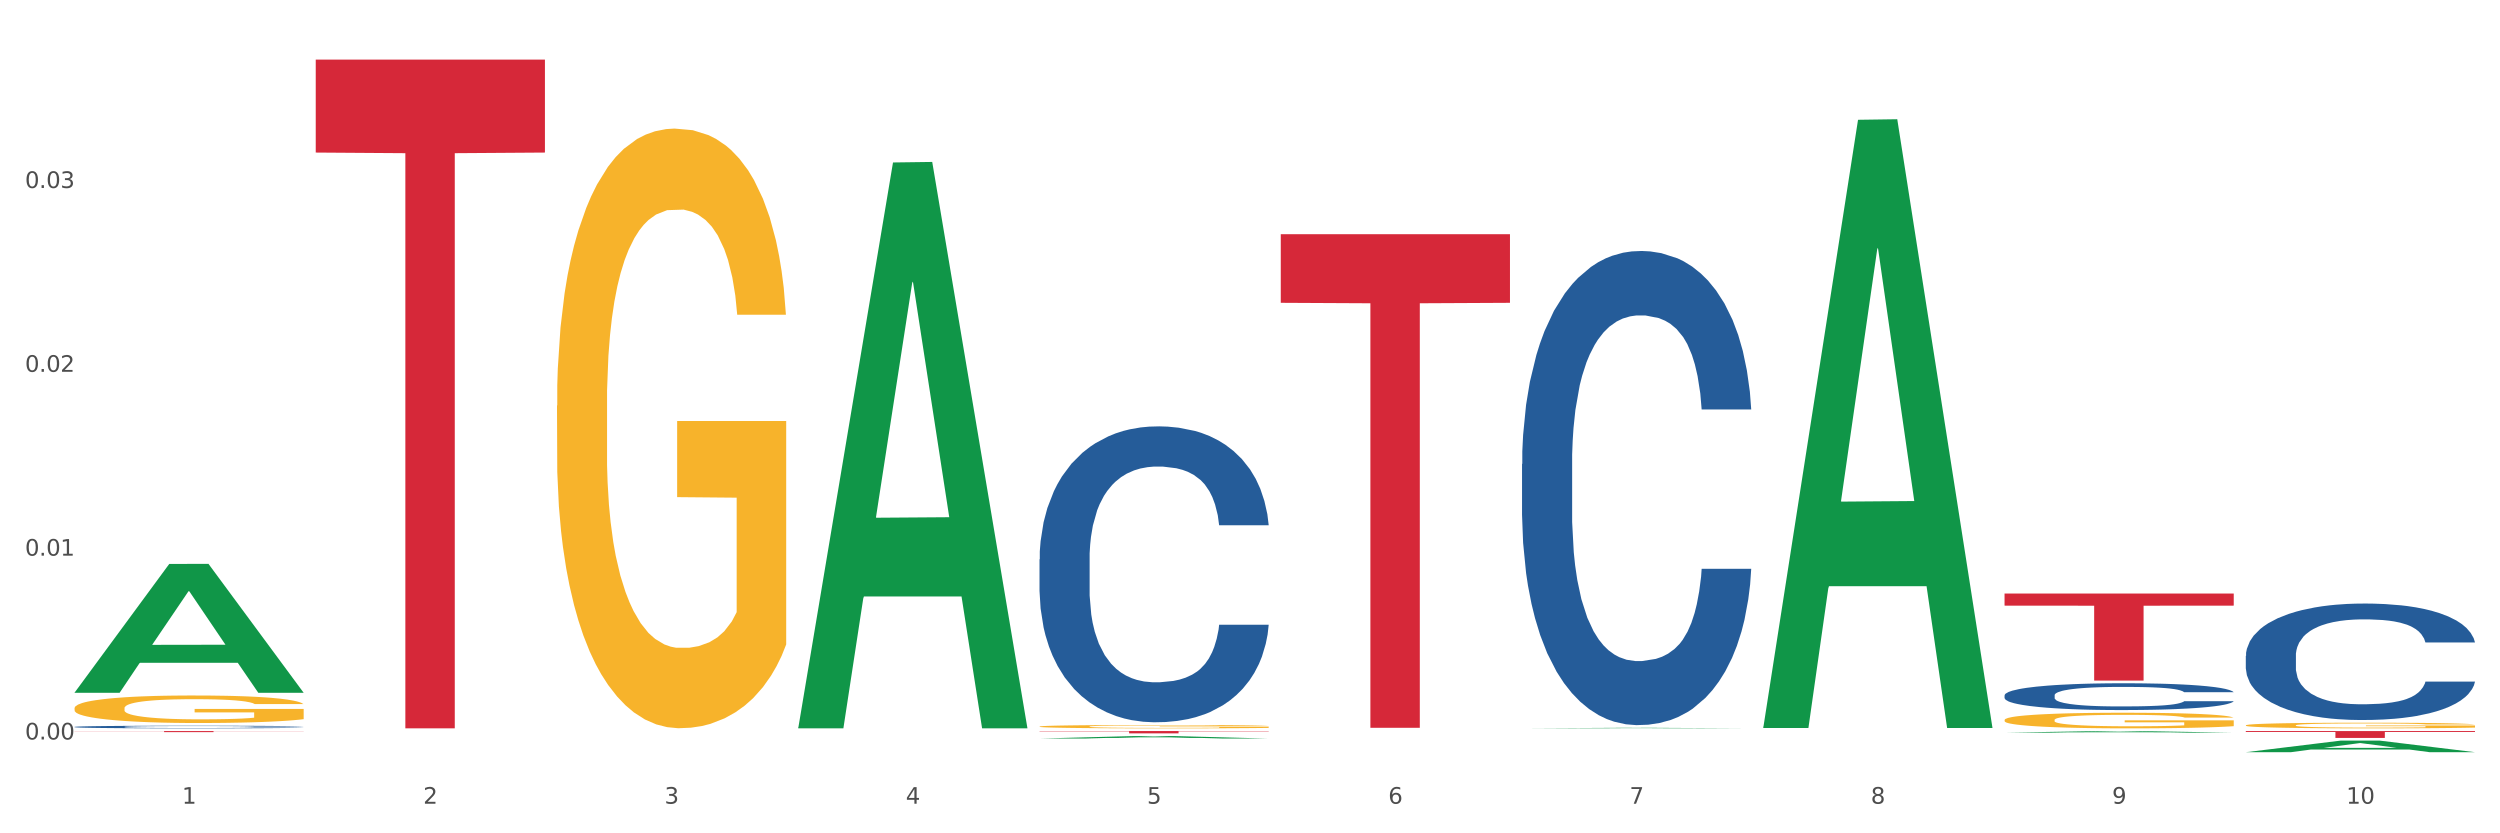
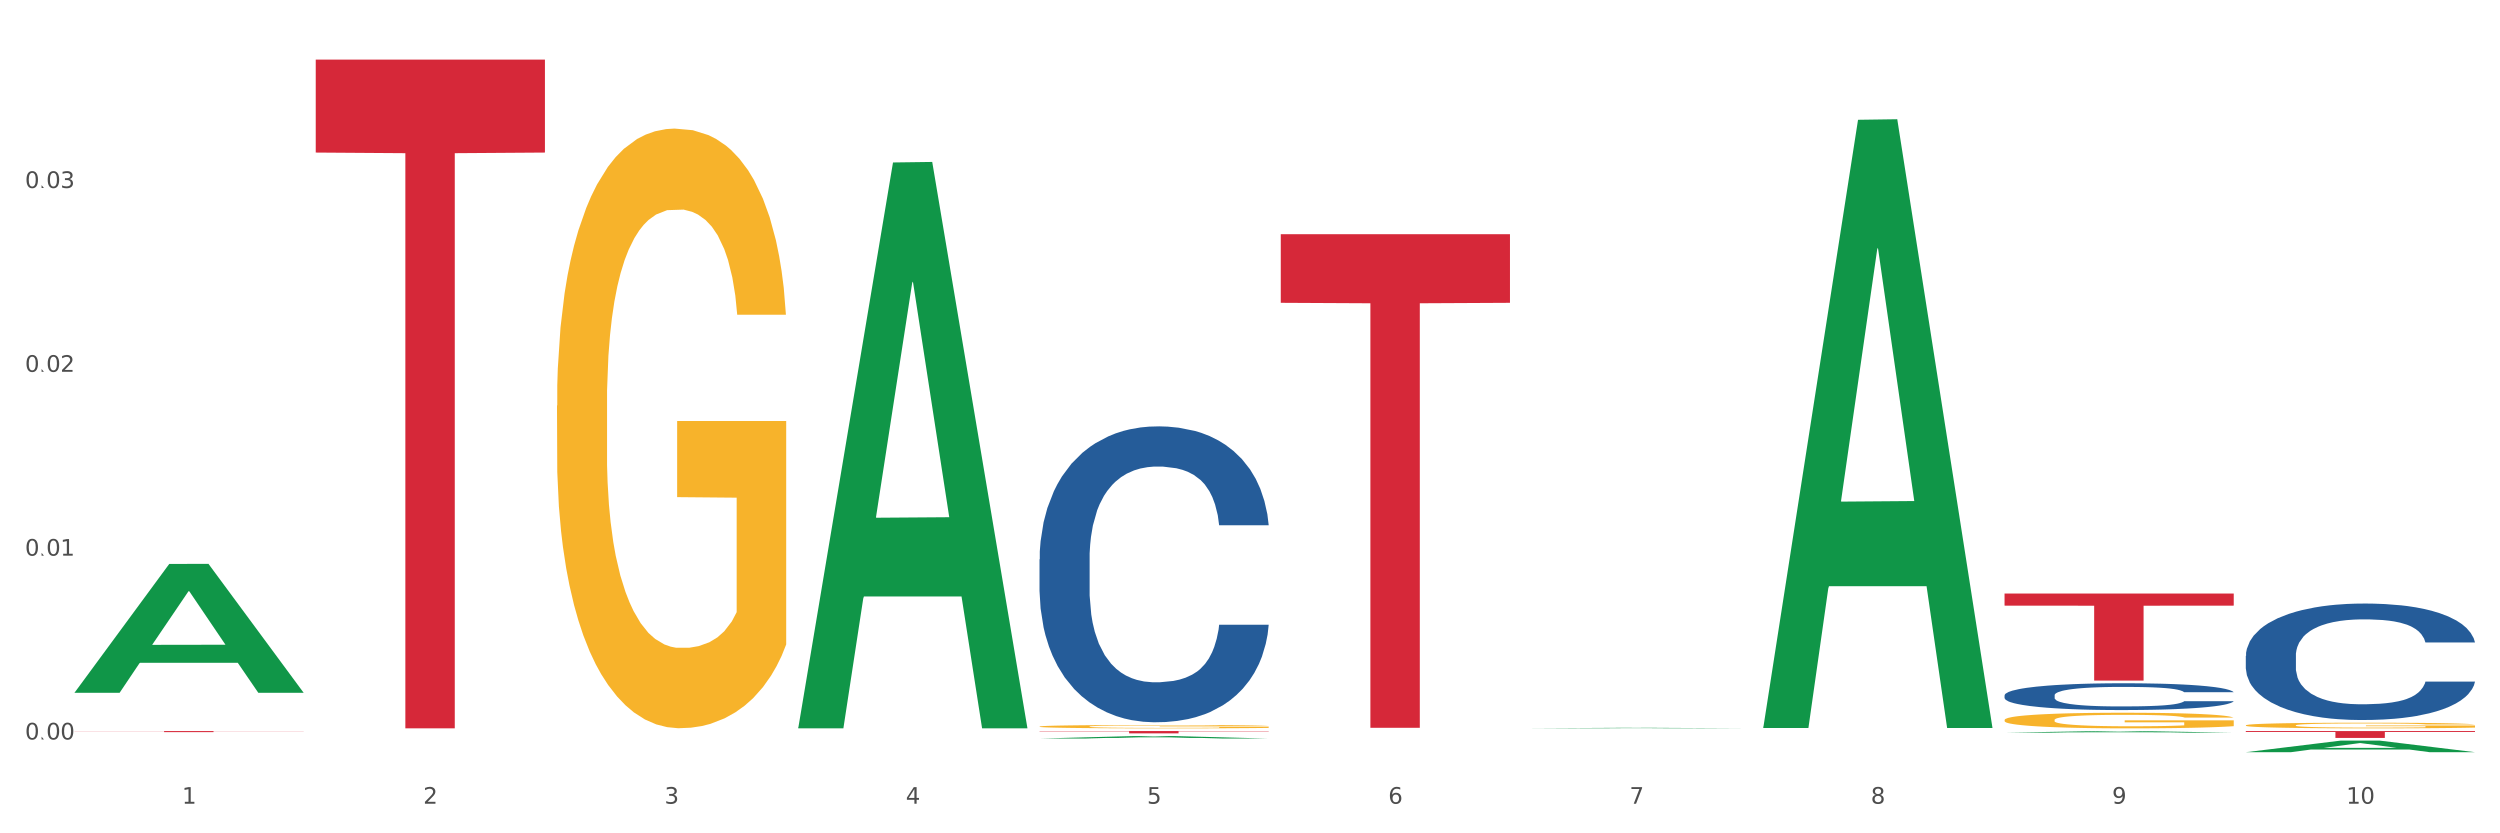
<svg xmlns="http://www.w3.org/2000/svg" xmlns:xlink="http://www.w3.org/1999/xlink" width="1080pt" height="360pt" viewBox="0 0 1080 360" version="1.1">
  <rect x="0" y="0" width="1080" height="360" fill="#333333" stroke="none" />
  <defs>
    <style type="text/css">*{stroke-linejoin: round; stroke-linecap: butt}</style>
  </defs>
  <g id="figure_1">
    <g id="patch_1">
      <path d="M 0 360  L 1080 360  L 1080 0  L 0 0  z " style="fill: #ffffff; stroke: #ffffff; stroke-linejoin: miter" />
    </g>
    <g id="axes_1">
      <g id="matplotlib.axis_1">
        <g id="xtick_1">
          <g id="text_1">
            <g style="fill: #4d4d4d" transform="translate(78.627 347.204) scale(0.096 -0.096)">
              <defs>
                <path id="DejaVuSans-31" d="M 794 531  L 1825 531  L 1825 4091  L 703 3866  L 703 4441  L 1819 4666  L 2450 4666  L 2450 531  L 3481 531  L 3481 0  L 794 0  L 794 531  z " transform="scale(0.016)" />
              </defs>
              <use xlink:href="#DejaVuSans-31" />
            </g>
          </g>
        </g>
        <g id="xtick_2">
          <g id="text_2">
            <g style="fill: #4d4d4d" transform="translate(182.851 347.204) scale(0.096 -0.096)">
              <defs>
                <path id="DejaVuSans-32" d="M 1228 531  L 3431 531  L 3431 0  L 469 0  L 469 531  Q 828 903 1448 1529  Q 2069 2156 2228 2338  Q 2531 2678 2651 2914  Q 2772 3150 2772 3378  Q 2772 3750 2511 3984  Q 2250 4219 1831 4219  Q 1534 4219 1204 4116  Q 875 4013 500 3803  L 500 4441  Q 881 4594 1212 4672  Q 1544 4750 1819 4750  Q 2544 4750 2975 4387  Q 3406 4025 3406 3419  Q 3406 3131 3298 2873  Q 3191 2616 2906 2266  Q 2828 2175 2409 1742  Q 1991 1309 1228 531  z " transform="scale(0.016)" />
              </defs>
              <use xlink:href="#DejaVuSans-32" />
            </g>
          </g>
        </g>
        <g id="xtick_3">
          <g id="text_3">
            <g style="fill: #4d4d4d" transform="translate(287.074 347.204) scale(0.096 -0.096)">
              <defs>
                <path id="DejaVuSans-33" d="M 2597 2516  Q 3050 2419 3304 2112  Q 3559 1806 3559 1356  Q 3559 666 3084 287  Q 2609 -91 1734 -91  Q 1441 -91 1130 -33  Q 819 25 488 141  L 488 750  Q 750 597 1062 519  Q 1375 441 1716 441  Q 2309 441 2620 675  Q 2931 909 2931 1356  Q 2931 1769 2642 2001  Q 2353 2234 1838 2234  L 1294 2234  L 1294 2753  L 1863 2753  Q 2328 2753 2575 2939  Q 2822 3125 2822 3475  Q 2822 3834 2567 4026  Q 2313 4219 1838 4219  Q 1578 4219 1281 4162  Q 984 4106 628 3988  L 628 4550  Q 988 4650 1302 4700  Q 1616 4750 1894 4750  Q 2613 4750 3031 4423  Q 3450 4097 3450 3541  Q 3450 3153 3228 2886  Q 3006 2619 2597 2516  z " transform="scale(0.016)" />
              </defs>
              <use xlink:href="#DejaVuSans-33" />
            </g>
          </g>
        </g>
        <g id="xtick_4">
          <g id="text_4">
            <g style="fill: #4d4d4d" transform="translate(391.298 347.204) scale(0.096 -0.096)">
              <defs>
                <path id="DejaVuSans-34" d="M 2419 4116  L 825 1625  L 2419 1625  L 2419 4116  z M 2253 4666  L 3047 4666  L 3047 1625  L 3713 1625  L 3713 1100  L 3047 1100  L 3047 0  L 2419 0  L 2419 1100  L 313 1100  L 313 1709  L 2253 4666  z " transform="scale(0.016)" />
              </defs>
              <use xlink:href="#DejaVuSans-34" />
            </g>
          </g>
        </g>
        <g id="xtick_5">
          <g id="text_5">
            <g style="fill: #4d4d4d" transform="translate(495.522 347.204) scale(0.096 -0.096)">
              <defs>
                <path id="DejaVuSans-35" d="M 691 4666  L 3169 4666  L 3169 4134  L 1269 4134  L 1269 2991  Q 1406 3038 1543 3061  Q 1681 3084 1819 3084  Q 2600 3084 3056 2656  Q 3513 2228 3513 1497  Q 3513 744 3044 326  Q 2575 -91 1722 -91  Q 1428 -91 1123 -41  Q 819 9 494 109  L 494 744  Q 775 591 1075 516  Q 1375 441 1709 441  Q 2250 441 2565 725  Q 2881 1009 2881 1497  Q 2881 1984 2565 2268  Q 2250 2553 1709 2553  Q 1456 2553 1204 2497  Q 953 2441 691 2322  L 691 4666  z " transform="scale(0.016)" />
              </defs>
              <use xlink:href="#DejaVuSans-35" />
            </g>
          </g>
        </g>
        <g id="xtick_6">
          <g id="text_6">
            <g style="fill: #4d4d4d" transform="translate(599.745 347.204) scale(0.096 -0.096)">
              <defs>
                <path id="DejaVuSans-36" d="M 2113 2584  Q 1688 2584 1439 2293  Q 1191 2003 1191 1497  Q 1191 994 1439 701  Q 1688 409 2113 409  Q 2538 409 2786 701  Q 3034 994 3034 1497  Q 3034 2003 2786 2293  Q 2538 2584 2113 2584  z M 3366 4563  L 3366 3988  Q 3128 4100 2886 4159  Q 2644 4219 2406 4219  Q 1781 4219 1451 3797  Q 1122 3375 1075 2522  Q 1259 2794 1537 2939  Q 1816 3084 2150 3084  Q 2853 3084 3261 2657  Q 3669 2231 3669 1497  Q 3669 778 3244 343  Q 2819 -91 2113 -91  Q 1303 -91 875 529  Q 447 1150 447 2328  Q 447 3434 972 4092  Q 1497 4750 2381 4750  Q 2619 4750 2861 4703  Q 3103 4656 3366 4563  z " transform="scale(0.016)" />
              </defs>
              <use xlink:href="#DejaVuSans-36" />
            </g>
          </g>
        </g>
        <g id="xtick_7">
          <g id="text_7">
            <g style="fill: #4d4d4d" transform="translate(703.969 347.204) scale(0.096 -0.096)">
              <defs>
                <path id="DejaVuSans-37" d="M 525 4666  L 3525 4666  L 3525 4397  L 1831 0  L 1172 0  L 2766 4134  L 525 4134  L 525 4666  z " transform="scale(0.016)" />
              </defs>
              <use xlink:href="#DejaVuSans-37" />
            </g>
          </g>
        </g>
        <g id="xtick_8">
          <g id="text_8">
            <g style="fill: #4d4d4d" transform="translate(808.193 347.204) scale(0.096 -0.096)">
              <defs>
                <path id="DejaVuSans-38" d="M 2034 2216  Q 1584 2216 1326 1975  Q 1069 1734 1069 1313  Q 1069 891 1326 650  Q 1584 409 2034 409  Q 2484 409 2743 651  Q 3003 894 3003 1313  Q 3003 1734 2745 1975  Q 2488 2216 2034 2216  z M 1403 2484  Q 997 2584 770 2862  Q 544 3141 544 3541  Q 544 4100 942 4425  Q 1341 4750 2034 4750  Q 2731 4750 3128 4425  Q 3525 4100 3525 3541  Q 3525 3141 3298 2862  Q 3072 2584 2669 2484  Q 3125 2378 3379 2068  Q 3634 1759 3634 1313  Q 3634 634 3220 271  Q 2806 -91 2034 -91  Q 1263 -91 848 271  Q 434 634 434 1313  Q 434 1759 690 2068  Q 947 2378 1403 2484  z M 1172 3481  Q 1172 3119 1398 2916  Q 1625 2713 2034 2713  Q 2441 2713 2670 2916  Q 2900 3119 2900 3481  Q 2900 3844 2670 4047  Q 2441 4250 2034 4250  Q 1625 4250 1398 4047  Q 1172 3844 1172 3481  z " transform="scale(0.016)" />
              </defs>
              <use xlink:href="#DejaVuSans-38" />
            </g>
          </g>
        </g>
        <g id="xtick_9">
          <g id="text_9">
            <g style="fill: #4d4d4d" transform="translate(912.416 347.204) scale(0.096 -0.096)">
              <defs>
                <path id="DejaVuSans-39" d="M 703 97  L 703 672  Q 941 559 1184 500  Q 1428 441 1663 441  Q 2288 441 2617 861  Q 2947 1281 2994 2138  Q 2813 1869 2534 1725  Q 2256 1581 1919 1581  Q 1219 1581 811 2004  Q 403 2428 403 3163  Q 403 3881 828 4315  Q 1253 4750 1959 4750  Q 2769 4750 3195 4129  Q 3622 3509 3622 2328  Q 3622 1225 3098 567  Q 2575 -91 1691 -91  Q 1453 -91 1209 -44  Q 966 3 703 97  z M 1959 2075  Q 2384 2075 2632 2365  Q 2881 2656 2881 3163  Q 2881 3666 2632 3958  Q 2384 4250 1959 4250  Q 1534 4250 1286 3958  Q 1038 3666 1038 3163  Q 1038 2656 1286 2365  Q 1534 2075 1959 2075  z " transform="scale(0.016)" />
              </defs>
              <use xlink:href="#DejaVuSans-39" />
            </g>
          </g>
        </g>
        <g id="xtick_10">
          <g id="text_10">
            <g style="fill: #4d4d4d" transform="translate(1013.586 347.204) scale(0.096 -0.096)">
              <defs>
                <path id="DejaVuSans-30" d="M 2034 4250  Q 1547 4250 1301 3770  Q 1056 3291 1056 2328  Q 1056 1369 1301 889  Q 1547 409 2034 409  Q 2525 409 2770 889  Q 3016 1369 3016 2328  Q 3016 3291 2770 3770  Q 2525 4250 2034 4250  z M 2034 4750  Q 2819 4750 3233 4129  Q 3647 3509 3647 2328  Q 3647 1150 3233 529  Q 2819 -91 2034 -91  Q 1250 -91 836 529  Q 422 1150 422 2328  Q 422 3509 836 4129  Q 1250 4750 2034 4750  z " transform="scale(0.016)" />
              </defs>
              <use xlink:href="#DejaVuSans-31" />
              <use xlink:href="#DejaVuSans-30" transform="translate(63.623 0)" />
            </g>
          </g>
        </g>
        <g id="xtick_11" />
        <g id="xtick_12" />
        <g id="xtick_13" />
        <g id="xtick_14" />
        <g id="xtick_15" />
        <g id="xtick_16" />
        <g id="xtick_17" />
        <g id="xtick_18" />
        <g id="xtick_19" />
      </g>
      <g id="matplotlib.axis_2">
        <g id="ytick_1">
          <g id="text_11">
            <g style="fill: #4d4d4d" transform="translate(10.8 319.458) scale(0.096 -0.096)">
              <defs>
-                 <path id="DejaVuSans-2e" d="M 684 794  L 1344 794  L 1344 0  L 684 0  L 684 794  z " transform="scale(0.016)" />
+                 <path id="DejaVuSans-2e" d="M 684 794  L 1344 0  L 684 0  L 684 794  z " transform="scale(0.016)" />
              </defs>
              <use xlink:href="#DejaVuSans-30" />
              <use xlink:href="#DejaVuSans-2e" transform="translate(63.623 0)" />
              <use xlink:href="#DejaVuSans-30" transform="translate(95.41 0)" />
              <use xlink:href="#DejaVuSans-30" transform="translate(159.033 0)" />
            </g>
          </g>
        </g>
        <g id="ytick_2">
          <g id="text_12">
            <g style="fill: #4d4d4d" transform="translate(10.8 240.042) scale(0.096 -0.096)">
              <use xlink:href="#DejaVuSans-30" />
              <use xlink:href="#DejaVuSans-2e" transform="translate(63.623 0)" />
              <use xlink:href="#DejaVuSans-30" transform="translate(95.41 0)" />
              <use xlink:href="#DejaVuSans-31" transform="translate(159.033 0)" />
            </g>
          </g>
        </g>
        <g id="ytick_3">
          <g id="text_13">
            <g style="fill: #4d4d4d" transform="translate(10.8 160.626) scale(0.096 -0.096)">
              <use xlink:href="#DejaVuSans-30" />
              <use xlink:href="#DejaVuSans-2e" transform="translate(63.623 0)" />
              <use xlink:href="#DejaVuSans-30" transform="translate(95.41 0)" />
              <use xlink:href="#DejaVuSans-32" transform="translate(159.033 0)" />
            </g>
          </g>
        </g>
        <g id="ytick_4">
          <g id="text_14">
            <g style="fill: #4d4d4d" transform="translate(10.8 81.209) scale(0.096 -0.096)">
              <use xlink:href="#DejaVuSans-30" />
              <use xlink:href="#DejaVuSans-2e" transform="translate(63.623 0)" />
              <use xlink:href="#DejaVuSans-30" transform="translate(95.41 0)" />
              <use xlink:href="#DejaVuSans-33" transform="translate(159.033 0)" />
            </g>
          </g>
        </g>
        <g id="ytick_5" />
        <g id="ytick_6" />
        <g id="ytick_7" />
        <g id="ytick_8" />
      </g>
      <g id="PolyCollection_1">
        <path d="M 32.175 299.185  L 32.277 299.133  L 73.107 243.629  L 90.051 243.576  L 131.187 299.29  L 111.589 299.29  L 102.709 286.316  L 60.552 286.316  L 60.246 286.526  L 51.671 299.29  L 32.175 299.29  L 32.175 299.185  L 65.86 278.574  L 97.401 278.522  L 81.783 255.451  L 81.579 255.347  L 81.375 255.504  L 65.758 278.522  L 65.86 278.574  L 32.175 299.185  z " clip-path="url(#p63d90cc405)" style="fill: #109648" />
        <path d="M 553.293 101.184  L 652.306 101.184  L 652.306 130.815  L 613.358 131.016  L 613.358 314.41  L 592.006 314.41  L 592.006 131.016  L 553.293 130.815  L 553.293 101.384  L 553.293 101.184  z " clip-path="url(#p63d90cc405)" style="fill: #d62839" />
        <path d="M 449.069 315.811  L 548.082 315.811  L 548.082 315.95  L 509.134 315.951  L 509.134 316.811  L 487.783 316.811  L 487.783 315.951  L 449.069 315.95  L 449.069 315.812  L 449.069 315.811  z " clip-path="url(#p63d90cc405)" style="fill: #d62839" />
        <path d="M 136.399 25.759  L 235.411 25.759  L 235.411 65.905  L 196.463 66.177  L 196.463 314.648  L 175.112 314.648  L 175.112 66.177  L 136.399 65.905  L 136.399 26.031  L 136.399 25.759  z " clip-path="url(#p63d90cc405)" style="fill: #d62839" />
        <path d="M 32.175 315.811  L 131.187 315.811  L 131.187 315.875  L 92.239 315.876  L 92.239 316.272  L 70.888 316.272  L 70.888 315.876  L 32.175 315.875  L 32.175 315.812  L 32.175 315.811  z " clip-path="url(#p63d90cc405)" style="fill: #d62839" />
-         <path d="M 32.175 314.019  L 32.292 314.018  L 32.292 313.988  L 32.643 313.949  L 33.931 313.875  L 35.569 313.82  L 38.378 313.755  L 39.899 313.727  L 41.889 313.697  L 45.985 313.648  L 50.667 313.606  L 53.944 313.583  L 56.401 313.568  L 61.902 313.542  L 65.062 313.53  L 68.339 313.521  L 71.148 313.515  L 75.829 313.507  L 79.575 313.504  L 83.905 313.503  L 87.533 313.504  L 92.331 313.508  L 99.354 313.521  L 102.045 313.528  L 105.674 313.541  L 109.419 313.558  L 112.462 313.574  L 115.973 313.598  L 119.601 313.63  L 123.112 313.67  L 125.57 313.706  L 127.559 313.745  L 129.315 313.792  L 130.602 313.844  L 131.187 313.887  L 109.77 313.887  L 109.185 313.848  L 108.014 313.806  L 106.844 313.778  L 105.557 313.755  L 103.567 313.728  L 101.811 313.712  L 98.886 313.692  L 96.194 313.679  L 93.97 313.672  L 91.278 313.666  L 85.543 313.659  L 81.447 313.659  L 78.872 313.661  L 75.712 313.667  L 73.021 313.674  L 69.861 313.687  L 67.403 313.7  L 64.945 313.718  L 63.541 313.731  L 61.434 313.754  L 60.03 313.772  L 58.157 313.805  L 57.104 313.828  L 55.231 313.888  L 54.412 313.932  L 54.061 313.962  L 53.827 313.996  L 53.827 314.159  L 54.529 314.233  L 55.114 314.264  L 56.05 314.3  L 57.806 314.346  L 60.381 314.391  L 63.072 314.423  L 65.296 314.443  L 67.403 314.458  L 69.509 314.47  L 72.084 314.48  L 74.191 314.486  L 77.351 314.493  L 81.096 314.496  L 84.022 314.496  L 89.991 314.491  L 92.683 314.485  L 95.257 314.478  L 98.066 314.466  L 100.29 314.454  L 101.577 314.444  L 103.684 314.424  L 105.322 314.404  L 106.727 314.379  L 107.663 314.358  L 108.717 314.327  L 109.536 314.291  L 109.77 314.272  L 131.187 314.272  L 130.719 314.31  L 129.9 314.347  L 128.262 314.396  L 126.974 314.424  L 124.985 314.459  L 122.878 314.488  L 119.952 314.521  L 117.26 314.545  L 114.451 314.566  L 111.408 314.585  L 105.908 314.611  L 103.918 314.618  L 99.705 314.631  L 96.428 314.638  L 91.629 314.646  L 86.714 314.65  L 81.564 314.651  L 77 314.649  L 71.967 314.643  L 68.807 314.636  L 65.296 314.627  L 61.2 314.612  L 57.338 314.594  L 53.71 314.573  L 50.316 314.549  L 47.156 314.522  L 43.059 314.477  L 40.016 314.433  L 37.793 314.392  L 36.271 314.357  L 34.75 314.313  L 33.931 314.283  L 32.643 314.21  L 32.175 314.141  L 32.175 314.019  z " clip-path="url(#p63d90cc405)" style="fill: #255c99" />
        <path d="M 449.069 241.627  L 449.187 241.511  L 449.187 238.242  L 449.538 233.805  L 450.825 225.632  L 452.464 219.445  L 455.272 212.206  L 456.794 209.17  L 458.783 205.785  L 462.88 200.297  L 467.561 195.627  L 470.838 193.059  L 473.296 191.424  L 478.797 188.505  L 481.957 187.221  L 485.234 186.17  L 488.042 185.47  L 492.724 184.652  L 496.469 184.302  L 500.799 184.185  L 504.427 184.302  L 509.226 184.769  L 516.248 186.17  L 518.94 186.987  L 522.568 188.388  L 526.313 190.257  L 529.356 192.125  L 532.867 194.81  L 536.495 198.312  L 540.006 202.749  L 542.464 206.835  L 544.454 211.155  L 546.209 216.409  L 547.497 222.13  L 548.082 226.917  L 526.664 226.917  L 526.079 222.597  L 524.909 217.927  L 523.738 214.774  L 522.451 212.206  L 520.461 209.287  L 518.706 207.419  L 515.78 205.201  L 513.088 203.8  L 510.864 202.982  L 508.173 202.282  L 502.438 201.581  L 498.342 201.581  L 495.767 201.815  L 492.607 202.399  L 489.915 203.216  L 486.755 204.617  L 484.297 206.135  L 481.84 208.12  L 480.435 209.521  L 478.328 212.089  L 476.924 214.191  L 475.051 217.81  L 473.998 220.379  L 472.126 227.033  L 471.306 231.937  L 470.955 235.323  L 470.721 239.059  L 470.721 257.272  L 471.423 265.445  L 472.009 268.947  L 472.945 272.917  L 474.7 278.054  L 477.275 283.074  L 479.967 286.694  L 482.191 288.912  L 484.297 290.547  L 486.404 291.831  L 488.979 292.998  L 491.085 293.699  L 494.245 294.399  L 497.991 294.75  L 500.916 294.75  L 506.885 294.166  L 509.577 293.582  L 512.152 292.765  L 514.961 291.481  L 517.184 290.08  L 518.472 289.029  L 520.578 286.81  L 522.217 284.475  L 523.621 281.79  L 524.558 279.455  L 525.611 275.953  L 526.43 271.983  L 526.664 269.881  L 548.082 269.881  L 547.614 274.084  L 546.795 278.171  L 545.156 283.658  L 543.869 286.81  L 541.879 290.663  L 539.772 293.932  L 536.846 297.552  L 534.155 300.237  L 531.346 302.572  L 528.303 304.674  L 522.802 307.592  L 520.813 308.41  L 516.599 309.811  L 513.322 310.628  L 508.524 311.445  L 503.608 311.912  L 498.459 312.029  L 493.894 311.795  L 488.862 311.095  L 485.702 310.394  L 482.191 309.344  L 478.094 307.709  L 474.232 305.724  L 470.604 303.389  L 467.21 300.704  L 464.05 297.668  L 459.954 292.648  L 456.911 287.744  L 454.687 283.191  L 453.166 279.338  L 451.644 274.435  L 450.825 271.049  L 449.538 262.876  L 449.069 255.287  L 449.069 241.627  z " clip-path="url(#p63d90cc405)" style="fill: #255c99" />
-         <path d="M 657.517 200.458  L 657.634 200.271  L 657.634 195.033  L 657.985 187.924  L 659.272 174.829  L 660.911 164.914  L 663.72 153.316  L 665.241 148.452  L 667.231 143.027  L 671.327 134.235  L 676.008 126.752  L 679.285 122.637  L 681.743 120.018  L 687.244 115.341  L 690.404 113.283  L 693.681 111.6  L 696.49 110.477  L 701.171 109.168  L 704.916 108.606  L 709.247 108.419  L 712.875 108.606  L 717.673 109.355  L 724.695 111.6  L 727.387 112.909  L 731.015 115.154  L 734.76 118.147  L 737.803 121.14  L 741.314 125.443  L 744.943 131.055  L 748.454 138.164  L 750.911 144.711  L 752.901 151.633  L 754.657 160.051  L 755.944 169.217  L 756.529 176.887  L 735.112 176.887  L 734.526 169.965  L 733.356 162.483  L 732.186 157.432  L 730.898 153.316  L 728.909 148.639  L 727.153 145.646  L 724.227 142.092  L 721.535 139.847  L 719.312 138.538  L 716.62 137.415  L 710.885 136.293  L 706.789 136.293  L 704.214 136.667  L 701.054 137.602  L 698.362 138.912  L 695.202 141.157  L 692.745 143.589  L 690.287 146.769  L 688.882 149.014  L 686.776 153.129  L 685.371 156.496  L 683.499 162.296  L 682.445 166.411  L 680.573 177.074  L 679.754 184.931  L 679.402 190.356  L 679.168 196.342  L 679.168 225.525  L 679.871 238.62  L 680.456 244.232  L 681.392 250.592  L 683.148 258.824  L 685.722 266.868  L 688.414 272.667  L 690.638 276.221  L 692.745 278.84  L 694.851 280.898  L 697.426 282.768  L 699.533 283.891  L 702.693 285.013  L 706.438 285.574  L 709.364 285.574  L 715.332 284.639  L 718.024 283.704  L 720.599 282.394  L 723.408 280.337  L 725.632 278.092  L 726.919 276.408  L 729.026 272.854  L 730.664 269.112  L 732.069 264.81  L 733.005 261.068  L 734.058 255.456  L 734.877 249.096  L 735.112 245.729  L 756.529 245.729  L 756.061 252.463  L 755.242 259.011  L 753.603 267.803  L 752.316 272.854  L 750.326 279.027  L 748.22 284.265  L 745.294 290.064  L 742.602 294.367  L 739.793 298.108  L 736.75 301.475  L 731.249 306.152  L 729.26 307.462  L 725.046 309.706  L 721.769 311.016  L 716.971 312.325  L 712.055 313.074  L 706.906 313.261  L 702.341 312.887  L 697.309 311.764  L 694.149 310.642  L 690.638 308.958  L 686.542 306.339  L 682.679 303.159  L 679.051 299.418  L 675.657 295.115  L 672.497 290.251  L 668.401 282.207  L 665.358 274.35  L 663.134 267.055  L 661.613 260.881  L 660.091 253.024  L 659.272 247.599  L 657.985 234.504  L 657.517 222.345  L 657.517 200.458  z " clip-path="url(#p63d90cc405)" style="fill: #255c99" />
        <path d="M 865.964 300.368  L 866.081 300.358  L 866.081 300.062  L 866.432 299.66  L 867.719 298.92  L 869.358 298.36  L 872.167 297.704  L 873.688 297.429  L 875.678 297.123  L 879.774 296.626  L 884.456 296.203  L 887.733 295.971  L 890.19 295.823  L 895.691 295.558  L 898.851 295.442  L 902.128 295.347  L 904.937 295.283  L 909.618 295.209  L 913.364 295.178  L 917.694 295.167  L 921.322 295.178  L 926.12 295.22  L 933.143 295.347  L 935.834 295.421  L 939.463 295.548  L 943.208 295.717  L 946.251 295.886  L 949.762 296.129  L 953.39 296.446  L 956.901 296.848  L 959.359 297.218  L 961.348 297.609  L 963.104 298.085  L 964.391 298.603  L 964.976 299.036  L 943.559 299.036  L 942.974 298.645  L 941.803 298.222  L 940.633 297.937  L 939.346 297.704  L 937.356 297.44  L 935.6 297.271  L 932.674 297.07  L 929.983 296.943  L 927.759 296.869  L 925.067 296.806  L 919.332 296.742  L 915.236 296.742  L 912.661 296.763  L 909.501 296.816  L 906.81 296.89  L 903.65 297.017  L 901.192 297.155  L 898.734 297.334  L 897.33 297.461  L 895.223 297.694  L 893.819 297.884  L 891.946 298.212  L 890.893 298.444  L 889.02 299.047  L 888.201 299.491  L 887.85 299.797  L 887.616 300.136  L 887.616 301.785  L 888.318 302.525  L 888.903 302.842  L 889.839 303.201  L 891.595 303.667  L 894.17 304.121  L 896.861 304.449  L 899.085 304.65  L 901.192 304.798  L 903.298 304.914  L 905.873 305.02  L 907.98 305.083  L 911.14 305.146  L 914.885 305.178  L 917.811 305.178  L 923.78 305.125  L 926.472 305.072  L 929.046 304.998  L 931.855 304.882  L 934.079 304.755  L 935.366 304.66  L 937.473 304.459  L 939.111 304.248  L 940.516 304.005  L 941.452 303.793  L 942.505 303.476  L 943.325 303.117  L 943.559 302.927  L 964.976 302.927  L 964.508 303.307  L 963.689 303.677  L 962.05 304.174  L 960.763 304.459  L 958.773 304.808  L 956.667 305.104  L 953.741 305.432  L 951.049 305.675  L 948.24 305.886  L 945.197 306.077  L 939.697 306.341  L 937.707 306.415  L 933.494 306.542  L 930.217 306.616  L 925.418 306.69  L 920.503 306.732  L 915.353 306.743  L 910.789 306.722  L 905.756 306.658  L 902.596 306.595  L 899.085 306.5  L 894.989 306.352  L 891.127 306.172  L 887.499 305.96  L 884.105 305.717  L 880.945 305.442  L 876.848 304.988  L 873.805 304.544  L 871.582 304.132  L 870.06 303.783  L 868.539 303.339  L 867.719 303.032  L 866.432 302.292  L 865.964 301.605  L 865.964 300.368  z " clip-path="url(#p63d90cc405)" style="fill: #255c99" />
        <path d="M 970.188 283.339  L 970.305 283.293  L 970.305 282.006  L 970.656 280.26  L 971.943 277.043  L 973.582 274.607  L 976.39 271.758  L 977.912 270.563  L 979.902 269.23  L 983.998 267.07  L 988.679 265.232  L 991.956 264.221  L 994.414 263.578  L 999.915 262.429  L 1003.075 261.923  L 1006.352 261.51  L 1009.161 261.234  L 1013.842 260.912  L 1017.587 260.774  L 1021.917 260.728  L 1025.546 260.774  L 1030.344 260.958  L 1037.366 261.51  L 1040.058 261.831  L 1043.686 262.383  L 1047.431 263.118  L 1050.474 263.853  L 1053.985 264.91  L 1057.613 266.289  L 1061.125 268.035  L 1063.582 269.644  L 1065.572 271.344  L 1067.327 273.412  L 1068.615 275.664  L 1069.2 277.548  L 1047.782 277.548  L 1047.197 275.848  L 1046.027 274.01  L 1044.857 272.769  L 1043.569 271.758  L 1041.58 270.609  L 1039.824 269.874  L 1036.898 269.001  L 1034.206 268.449  L 1031.983 268.127  L 1029.291 267.852  L 1023.556 267.576  L 1019.46 267.576  L 1016.885 267.668  L 1013.725 267.898  L 1011.033 268.219  L 1007.873 268.771  L 1005.415 269.368  L 1002.958 270.149  L 1001.553 270.701  L 999.447 271.712  L 998.042 272.539  L 996.17 273.964  L 995.116 274.975  L 993.244 277.594  L 992.424 279.525  L 992.073 280.857  L 991.839 282.328  L 991.839 289.497  L 992.541 292.714  L 993.127 294.093  L 994.063 295.655  L 995.818 297.677  L 998.393 299.653  L 1001.085 301.078  L 1003.309 301.951  L 1005.415 302.595  L 1007.522 303.1  L 1010.097 303.56  L 1012.203 303.835  L 1015.363 304.111  L 1019.109 304.249  L 1022.035 304.249  L 1028.003 304.019  L 1030.695 303.789  L 1033.27 303.468  L 1036.079 302.962  L 1038.303 302.411  L 1039.59 301.997  L 1041.697 301.124  L 1043.335 300.205  L 1044.739 299.148  L 1045.676 298.229  L 1046.729 296.85  L 1047.548 295.287  L 1047.782 294.46  L 1069.2 294.46  L 1068.732 296.115  L 1067.913 297.723  L 1066.274 299.883  L 1064.987 301.124  L 1062.997 302.64  L 1060.89 303.927  L 1057.965 305.352  L 1055.273 306.409  L 1052.464 307.328  L 1049.421 308.155  L 1043.92 309.304  L 1041.931 309.626  L 1037.717 310.177  L 1034.44 310.499  L 1029.642 310.821  L 1024.726 311.004  L 1019.577 311.05  L 1015.012 310.959  L 1009.98 310.683  L 1006.82 310.407  L 1003.309 309.993  L 999.212 309.35  L 995.35 308.569  L 991.722 307.65  L 988.328 306.593  L 985.168 305.398  L 981.072 303.422  L 978.029 301.492  L 975.805 299.699  L 974.284 298.183  L 972.762 296.253  L 971.943 294.92  L 970.656 291.703  L 970.188 288.716  L 970.188 283.339  z " clip-path="url(#p63d90cc405)" style="fill: #255c99" />
-         <path d="M 32.175 305.946  L 32.292 305.935  L 32.292 305.544  L 32.526 305.207  L 33.695 304.393  L 35.448 303.719  L 36.734 303.361  L 38.02 303.068  L 39.54 302.774  L 41.41 302.47  L 44.8 302.025  L 46.904 301.797  L 49.476 301.558  L 54.152 301.21  L 57.542 301.015  L 61.049 300.852  L 66.777 300.657  L 70.517 300.57  L 74.492 300.505  L 79.285 300.461  L 82.909 300.45  L 90.858 300.483  L 97.638 300.581  L 100.911 300.657  L 105.119 300.787  L 107.34 300.874  L 110.964 301.048  L 114.705 301.276  L 117.277 301.471  L 121.134 301.84  L 124.057 302.21  L 126.745 302.666  L 128.148 302.981  L 129.2 303.274  L 130.135 303.611  L 131.071 304.143  L 110.029 304.143  L 109.211 303.763  L 107.925 303.404  L 106.054 303.057  L 104.418 302.84  L 101.612 302.568  L 99.041 302.394  L 96.352 302.264  L 93.079 302.155  L 90.507 302.101  L 86.883 302.058  L 79.752 302.068  L 74.96 302.155  L 71.686 302.264  L 69.582 302.362  L 67.712 302.47  L 65.608 302.622  L 63.153 302.85  L 61.399 303.057  L 59.646 303.317  L 58.243 303.578  L 56.957 303.882  L 55.905 304.208  L 55.087 304.545  L 54.386 304.957  L 53.801 305.642  L 53.801 307.13  L 54.035 307.466  L 54.619 307.912  L 55.321 308.248  L 56.49 308.65  L 57.542 308.922  L 59.529 309.313  L 61.75 309.639  L 63.504 309.845  L 65.257 310.019  L 68.296 310.258  L 71.686 310.453  L 74.609 310.573  L 78.583 310.681  L 81.272 310.725  L 83.61 310.746  L 89.338 310.746  L 93.429 310.714  L 97.988 310.638  L 101.495 310.54  L 104.418 310.42  L 107.691 310.225  L 109.795 310.04  L 109.795 307.77  L 84.078 307.76  L 84.078 306.25  L 131.187 306.25  L 131.187 310.681  L 129.2 310.909  L 126.979 311.116  L 124.641 311.3  L 121.134 311.528  L 116.926 311.746  L 113.185 311.898  L 109.211 312.028  L 104.535 312.147  L 98.456 312.256  L 94.715 312.299  L 90.039 312.332  L 84.545 312.343  L 79.752 312.321  L 75.076 312.267  L 70.167 312.169  L 65.374 312.028  L 61.75 311.887  L 58.126 311.713  L 54.269 311.485  L 51.229 311.268  L 48.891 311.072  L 46.32 310.822  L 43.514 310.497  L 41.41 310.203  L 39.54 309.899  L 37.552 309.508  L 36.15 309.171  L 34.747 308.748  L 33.928 308.433  L 32.993 307.944  L 32.292 307.26  L 32.175 305.946  z " clip-path="url(#p63d90cc405)" style="fill: #f7b32b" />
        <path d="M 865.964 256.409  L 964.976 256.409  L 964.976 261.634  L 926.028 261.669  L 926.028 294.007  L 904.677 294.007  L 904.677 261.669  L 865.964 261.634  L 865.964 256.444  L 865.964 256.409  z " clip-path="url(#p63d90cc405)" style="fill: #d62839" />
        <path d="M 970.188 313.338  L 970.304 313.336  L 970.304 313.256  L 970.538 313.187  L 971.707 313.02  L 973.461 312.881  L 974.747 312.808  L 976.032 312.748  L 977.552 312.688  L 979.422 312.625  L 982.813 312.534  L 984.917 312.487  L 987.488 312.438  L 992.164 312.367  L 995.554 312.327  L 999.061 312.293  L 1004.789 312.253  L 1008.53 312.235  L 1012.505 312.222  L 1017.297 312.213  L 1020.921 312.211  L 1028.87 312.217  L 1035.65 312.237  L 1038.923 312.253  L 1043.132 312.28  L 1045.353 312.298  L 1048.977 312.333  L 1052.717 312.38  L 1055.289 312.42  L 1059.147 312.496  L 1062.069 312.572  L 1064.758 312.665  L 1066.161 312.73  L 1067.213 312.79  L 1068.148 312.859  L 1069.083 312.968  L 1048.041 312.968  L 1047.223 312.89  L 1045.937 312.817  L 1044.067 312.745  L 1042.43 312.701  L 1039.625 312.645  L 1037.053 312.61  L 1034.364 312.583  L 1031.091 312.561  L 1028.52 312.549  L 1024.896 312.54  L 1017.765 312.543  L 1012.972 312.561  L 1009.699 312.583  L 1007.595 312.603  L 1005.724 312.625  L 1003.62 312.656  L 1001.165 312.703  L 999.412 312.745  L 997.659 312.799  L 996.256 312.852  L 994.97 312.915  L 993.918 312.982  L 993.1 313.051  L 992.398 313.135  L 991.814 313.276  L 991.814 313.581  L 992.047 313.65  L 992.632 313.742  L 993.333 313.811  L 994.502 313.893  L 995.554 313.949  L 997.542 314.029  L 999.763 314.096  L 1001.516 314.138  L 1003.27 314.174  L 1006.309 314.223  L 1009.699 314.263  L 1012.621 314.288  L 1016.596 314.31  L 1019.285 314.319  L 1021.623 314.323  L 1027.351 314.323  L 1031.442 314.317  L 1036.001 314.301  L 1039.508 314.281  L 1042.43 314.256  L 1045.704 314.216  L 1047.808 314.178  L 1047.808 313.713  L 1022.09 313.71  L 1022.09 313.401  L 1069.2 313.401  L 1069.2 314.31  L 1067.213 314.357  L 1064.992 314.399  L 1062.654 314.437  L 1059.147 314.484  L 1054.938 314.528  L 1051.198 314.56  L 1047.223 314.586  L 1042.547 314.611  L 1036.469 314.633  L 1032.728 314.642  L 1028.052 314.649  L 1022.558 314.651  L 1017.765 314.646  L 1013.089 314.635  L 1008.179 314.615  L 1003.387 314.586  L 999.763 314.557  L 996.139 314.522  L 992.281 314.475  L 989.242 314.43  L 986.904 314.39  L 984.332 314.339  L 981.527 314.272  L 979.422 314.212  L 977.552 314.149  L 975.565 314.069  L 974.162 314  L 972.759 313.913  L 971.941 313.849  L 971.006 313.748  L 970.304 313.608  L 970.188 313.338  z " clip-path="url(#p63d90cc405)" style="fill: #f7b32b" />
        <path d="M 865.964 311.021  L 866.081 311.015  L 866.081 310.793  L 866.315 310.602  L 867.484 310.14  L 869.237 309.758  L 870.523 309.555  L 871.809 309.388  L 873.329 309.222  L 875.199 309.049  L 878.589 308.797  L 880.693 308.667  L 883.265 308.532  L 887.941 308.334  L 891.331 308.223  L 894.838 308.131  L 900.566 308.02  L 904.306 307.971  L 908.281 307.934  L 913.074 307.909  L 916.698 307.903  L 924.647 307.921  L 931.427 307.977  L 934.7 308.02  L 938.908 308.094  L 941.129 308.143  L 944.753 308.242  L 948.494 308.371  L 951.066 308.482  L 954.923 308.692  L 957.846 308.901  L 960.534 309.16  L 961.937 309.339  L 962.989 309.505  L 963.924 309.696  L 964.859 309.998  L 943.818 309.998  L 943 309.783  L 941.714 309.579  L 939.843 309.382  L 938.207 309.259  L 935.401 309.105  L 932.829 309.006  L 930.141 308.932  L 926.868 308.87  L 924.296 308.84  L 920.672 308.815  L 913.541 308.821  L 908.749 308.87  L 905.475 308.932  L 903.371 308.988  L 901.501 309.049  L 899.397 309.135  L 896.942 309.265  L 895.188 309.382  L 893.435 309.53  L 892.032 309.678  L 890.746 309.85  L 889.694 310.035  L 888.876 310.226  L 888.175 310.46  L 887.59 310.849  L 887.59 311.693  L 887.824 311.884  L 888.408 312.137  L 889.11 312.328  L 890.279 312.556  L 891.331 312.71  L 893.318 312.932  L 895.539 313.116  L 897.293 313.234  L 899.046 313.332  L 902.085 313.468  L 905.475 313.579  L 908.398 313.646  L 912.372 313.708  L 915.061 313.733  L 917.399 313.745  L 923.127 313.745  L 927.218 313.727  L 931.777 313.683  L 935.284 313.628  L 938.207 313.56  L 941.48 313.449  L 943.584 313.344  L 943.584 312.056  L 917.867 312.05  L 917.867 311.194  L 964.976 311.194  L 964.976 313.708  L 962.989 313.837  L 960.768 313.955  L 958.43 314.059  L 954.923 314.189  L 950.715 314.312  L 946.974 314.398  L 943 314.472  L 938.324 314.54  L 932.245 314.602  L 928.504 314.626  L 923.828 314.645  L 918.334 314.651  L 913.541 314.639  L 908.865 314.608  L 903.956 314.552  L 899.163 314.472  L 895.539 314.392  L 891.915 314.293  L 888.058 314.164  L 885.018 314.041  L 882.68 313.93  L 880.109 313.788  L 877.303 313.603  L 875.199 313.437  L 873.329 313.264  L 871.341 313.042  L 869.938 312.851  L 868.536 312.611  L 867.717 312.432  L 866.782 312.155  L 866.081 311.767  L 865.964 311.021  z " clip-path="url(#p63d90cc405)" style="fill: #f7b32b" />
        <path d="M 449.069 313.865  L 449.186 313.863  L 449.186 313.815  L 449.42 313.774  L 450.589 313.674  L 452.343 313.591  L 453.628 313.547  L 454.914 313.511  L 456.434 313.475  L 458.304 313.437  L 461.694 313.383  L 463.799 313.355  L 466.37 313.325  L 471.046 313.283  L 474.436 313.259  L 477.943 313.239  L 483.671 313.214  L 487.412 313.204  L 491.386 313.196  L 496.179 313.19  L 499.803 313.189  L 507.752 313.193  L 514.532 313.205  L 517.805 313.214  L 522.014 313.23  L 524.235 313.241  L 527.859 313.263  L 531.599 313.291  L 534.171 313.315  L 538.029 313.36  L 540.951 313.405  L 543.64 313.461  L 545.043 313.5  L 546.095 313.536  L 547.03 313.578  L 547.965 313.643  L 526.923 313.643  L 526.105 313.596  L 524.819 313.552  L 522.949 313.51  L 521.312 313.483  L 518.507 313.449  L 515.935 313.428  L 513.246 313.412  L 509.973 313.399  L 507.401 313.392  L 503.778 313.387  L 496.647 313.388  L 491.854 313.399  L 488.581 313.412  L 486.477 313.424  L 484.606 313.437  L 482.502 313.456  L 480.047 313.484  L 478.294 313.51  L 476.54 313.542  L 475.138 313.574  L 473.852 313.611  L 472.8 313.651  L 471.981 313.692  L 471.28 313.743  L 470.696 313.827  L 470.696 314.01  L 470.929 314.051  L 471.514 314.106  L 472.215 314.148  L 473.384 314.197  L 474.436 314.23  L 476.424 314.278  L 478.645 314.318  L 480.398 314.344  L 482.152 314.365  L 485.191 314.395  L 488.581 314.419  L 491.503 314.433  L 495.478 314.447  L 498.167 314.452  L 500.505 314.455  L 506.232 314.455  L 510.324 314.451  L 514.883 314.441  L 518.39 314.429  L 521.312 314.415  L 524.585 314.391  L 526.69 314.368  L 526.69 314.089  L 500.972 314.088  L 500.972 313.902  L 548.082 313.902  L 548.082 314.447  L 546.095 314.475  L 543.874 314.5  L 541.536 314.523  L 538.029 314.551  L 533.82 314.577  L 530.08 314.596  L 526.105 314.612  L 521.429 314.627  L 515.351 314.64  L 511.61 314.646  L 506.934 314.65  L 501.44 314.651  L 496.647 314.648  L 491.971 314.642  L 487.061 314.63  L 482.268 314.612  L 478.645 314.595  L 475.021 314.573  L 471.163 314.545  L 468.124 314.519  L 465.786 314.495  L 463.214 314.464  L 460.409 314.424  L 458.304 314.388  L 456.434 314.351  L 454.447 314.302  L 453.044 314.261  L 451.641 314.209  L 450.823 314.17  L 449.888 314.11  L 449.186 314.026  L 449.069 313.865  z " clip-path="url(#p63d90cc405)" style="fill: #f7b32b" />
        <path d="M 970.188 315.811  L 1069.2 315.811  L 1069.2 316.225  L 1030.252 316.228  L 1030.252 318.788  L 1008.901 318.788  L 1008.901 316.228  L 970.188 316.225  L 970.188 315.814  L 970.188 315.811  z " clip-path="url(#p63d90cc405)" style="fill: #d62839" />
        <path d="M 344.846 314.183  L 344.948 313.954  L 385.778 70.185  L 402.722 69.955  L 443.858 314.643  L 424.26 314.643  L 415.379 257.664  L 373.223 257.664  L 372.916 258.583  L 364.342 314.643  L 344.846 314.643  L 344.846 314.183  L 378.53 223.661  L 410.072 223.431  L 394.454 122.109  L 394.25 121.65  L 394.046 122.339  L 378.428 223.431  L 378.53 223.661  L 344.846 314.183  z " clip-path="url(#p63d90cc405)" style="fill: #109648" />
        <path d="M 449.069 319.052  L 449.172 319.051  L 490.001 317.972  L 506.946 317.971  L 548.082 319.054  L 528.484 319.054  L 519.603 318.801  L 477.446 318.801  L 477.14 318.806  L 468.566 319.054  L 449.069 319.054  L 449.069 319.052  L 482.754 318.651  L 514.295 318.65  L 498.678 318.202  L 498.474 318.2  L 498.269 318.203  L 482.652 318.65  L 482.754 318.651  L 449.069 319.052  z " clip-path="url(#p63d90cc405)" style="fill: #109648" />
        <path d="M 657.517 314.65  L 657.619 314.65  L 698.449 314.421  L 715.393 314.421  L 756.529 314.651  L 736.931 314.651  L 728.05 314.597  L 685.893 314.597  L 685.587 314.598  L 677.013 314.651  L 657.517 314.651  L 657.517 314.65  L 691.201 314.565  L 722.742 314.565  L 707.125 314.47  L 706.921 314.47  L 706.717 314.47  L 691.099 314.565  L 691.201 314.565  L 657.517 314.65  z " clip-path="url(#p63d90cc405)" style="fill: #109648" />
        <path d="M 761.74 313.988  L 761.842 313.741  L 802.672 51.749  L 819.617 51.503  L 860.753 314.482  L 841.154 314.482  L 832.274 253.243  L 790.117 253.243  L 789.811 254.231  L 781.237 314.482  L 761.74 314.482  L 761.74 313.988  L 795.425 216.698  L 826.966 216.451  L 811.349 107.555  L 811.144 107.061  L 810.94 107.802  L 795.323 216.451  L 795.425 216.698  L 761.74 313.988  z " clip-path="url(#p63d90cc405)" style="fill: #109648" />
        <path d="M 865.964 316.517  L 866.066 316.517  L 906.896 315.812  L 923.84 315.811  L 964.976 316.519  L 945.378 316.519  L 936.498 316.354  L 894.341 316.354  L 894.034 316.356  L 885.46 316.519  L 865.964 316.519  L 865.964 316.517  L 899.649 316.256  L 931.19 316.255  L 915.572 315.962  L 915.368 315.961  L 915.164 315.963  L 899.547 316.255  L 899.649 316.256  L 865.964 316.517  z " clip-path="url(#p63d90cc405)" style="fill: #109648" />
        <path d="M 970.188 324.94  L 970.29 324.935  L 1011.12 319.953  L 1028.064 319.949  L 1069.2 324.95  L 1049.602 324.95  L 1040.721 323.785  L 998.564 323.785  L 998.258 323.804  L 989.684 324.95  L 970.188 324.95  L 970.188 324.94  L 1003.872 323.09  L 1035.413 323.085  L 1019.796 321.014  L 1019.592 321.005  L 1019.388 321.019  L 1003.77 323.085  L 1003.872 323.09  L 970.188 324.94  z " clip-path="url(#p63d90cc405)" style="fill: #109648" />
        <path d="M 240.622 175.251  L 240.739 175.015  L 240.739 166.498  L 240.973 159.164  L 242.142 141.42  L 243.895 126.751  L 245.181 118.944  L 246.467 112.556  L 247.987 106.168  L 249.857 99.544  L 253.247 89.844  L 255.351 84.875  L 257.923 79.67  L 262.599 72.1  L 265.989 67.841  L 269.496 64.292  L 275.224 60.034  L 278.965 58.141  L 282.939 56.722  L 287.732 55.775  L 291.356 55.539  L 299.305 56.248  L 306.085 58.378  L 309.358 60.034  L 313.566 62.873  L 315.788 64.765  L 319.411 68.551  L 323.152 73.519  L 325.724 77.778  L 329.581 85.822  L 332.504 93.866  L 335.193 103.802  L 336.595 110.663  L 337.647 117.051  L 338.583 124.385  L 339.518 135.978  L 318.476 135.978  L 317.658 127.698  L 316.372 119.89  L 314.502 112.319  L 312.865 107.588  L 310.06 101.673  L 307.488 97.888  L 304.799 95.049  L 301.526 92.683  L 298.954 91.5  L 295.33 90.553  L 288.2 90.79  L 283.407 92.683  L 280.134 95.049  L 278.03 97.178  L 276.159 99.544  L 274.055 102.856  L 271.6 107.824  L 269.847 112.319  L 268.093 117.997  L 266.69 123.676  L 265.405 130.3  L 264.352 137.398  L 263.534 144.732  L 262.833 153.722  L 262.248 168.627  L 262.248 201.039  L 262.482 208.374  L 263.067 218.074  L 263.768 225.408  L 264.937 234.161  L 265.989 240.076  L 267.976 248.593  L 270.197 255.691  L 271.951 260.186  L 273.704 263.971  L 276.744 269.176  L 280.134 273.435  L 283.056 276.037  L 287.031 278.403  L 289.719 279.349  L 292.057 279.823  L 297.785 279.823  L 301.877 279.113  L 306.436 277.457  L 309.943 275.328  L 312.865 272.725  L 316.138 268.467  L 318.242 264.445  L 318.242 214.998  L 292.525 214.761  L 292.525 181.876  L 339.635 181.876  L 339.635 278.403  L 337.647 283.371  L 335.426 287.867  L 333.088 291.889  L 329.581 296.857  L 325.373 301.589  L 321.632 304.901  L 317.658 307.74  L 312.982 310.342  L 306.903 312.708  L 303.163 313.655  L 298.487 314.364  L 292.992 314.601  L 288.2 314.128  L 283.524 312.945  L 278.614 310.816  L 273.821 307.74  L 270.197 304.664  L 266.574 300.879  L 262.716 295.911  L 259.677 291.179  L 257.339 286.92  L 254.767 281.479  L 251.961 274.381  L 249.857 267.993  L 247.987 261.369  L 246 252.852  L 244.597 245.518  L 243.194 236.291  L 242.376 229.43  L 241.441 218.783  L 240.739 203.878  L 240.622 175.251  z " clip-path="url(#p63d90cc405)" style="fill: #f7b32b" />
      </g>
    </g>
  </g>
  <defs>
    <clipPath id="p63d90cc405">
      <rect x="32.175" y="10.8" width="1037.025" height="329.109" />
    </clipPath>
  </defs>
</svg>